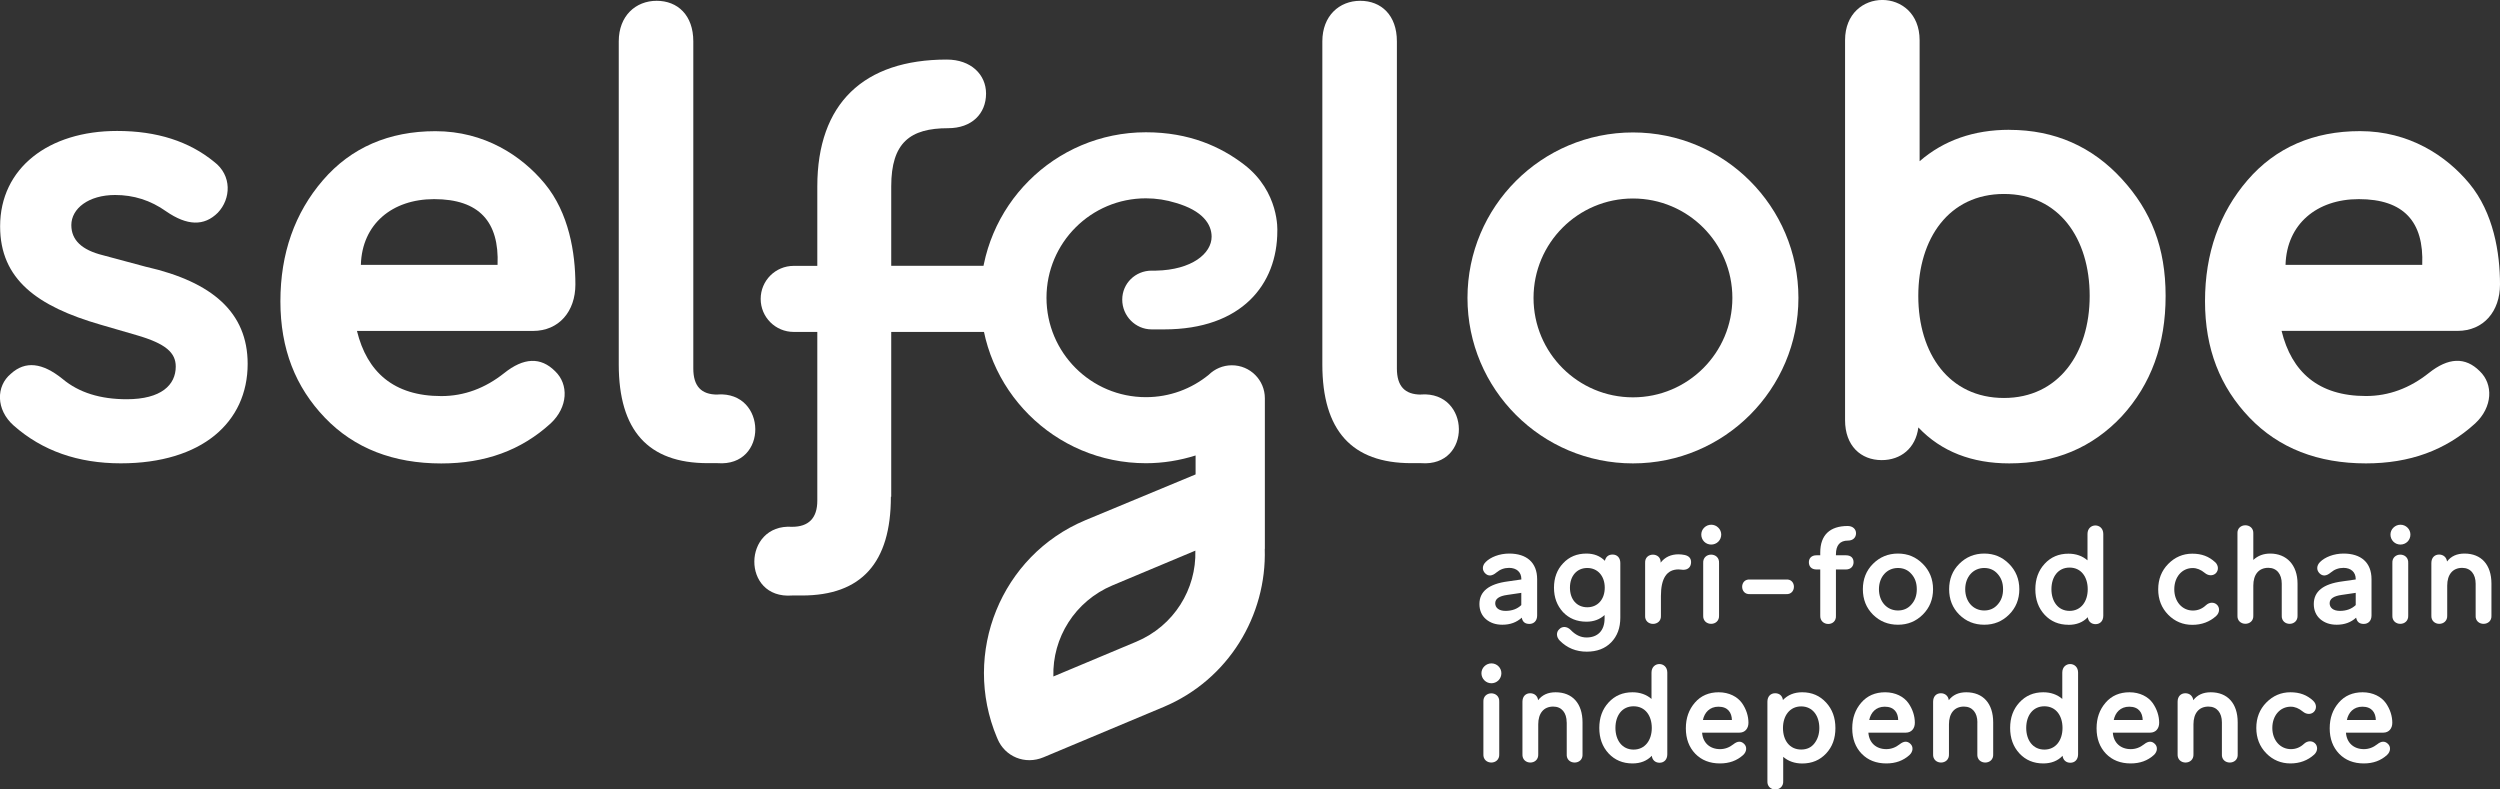
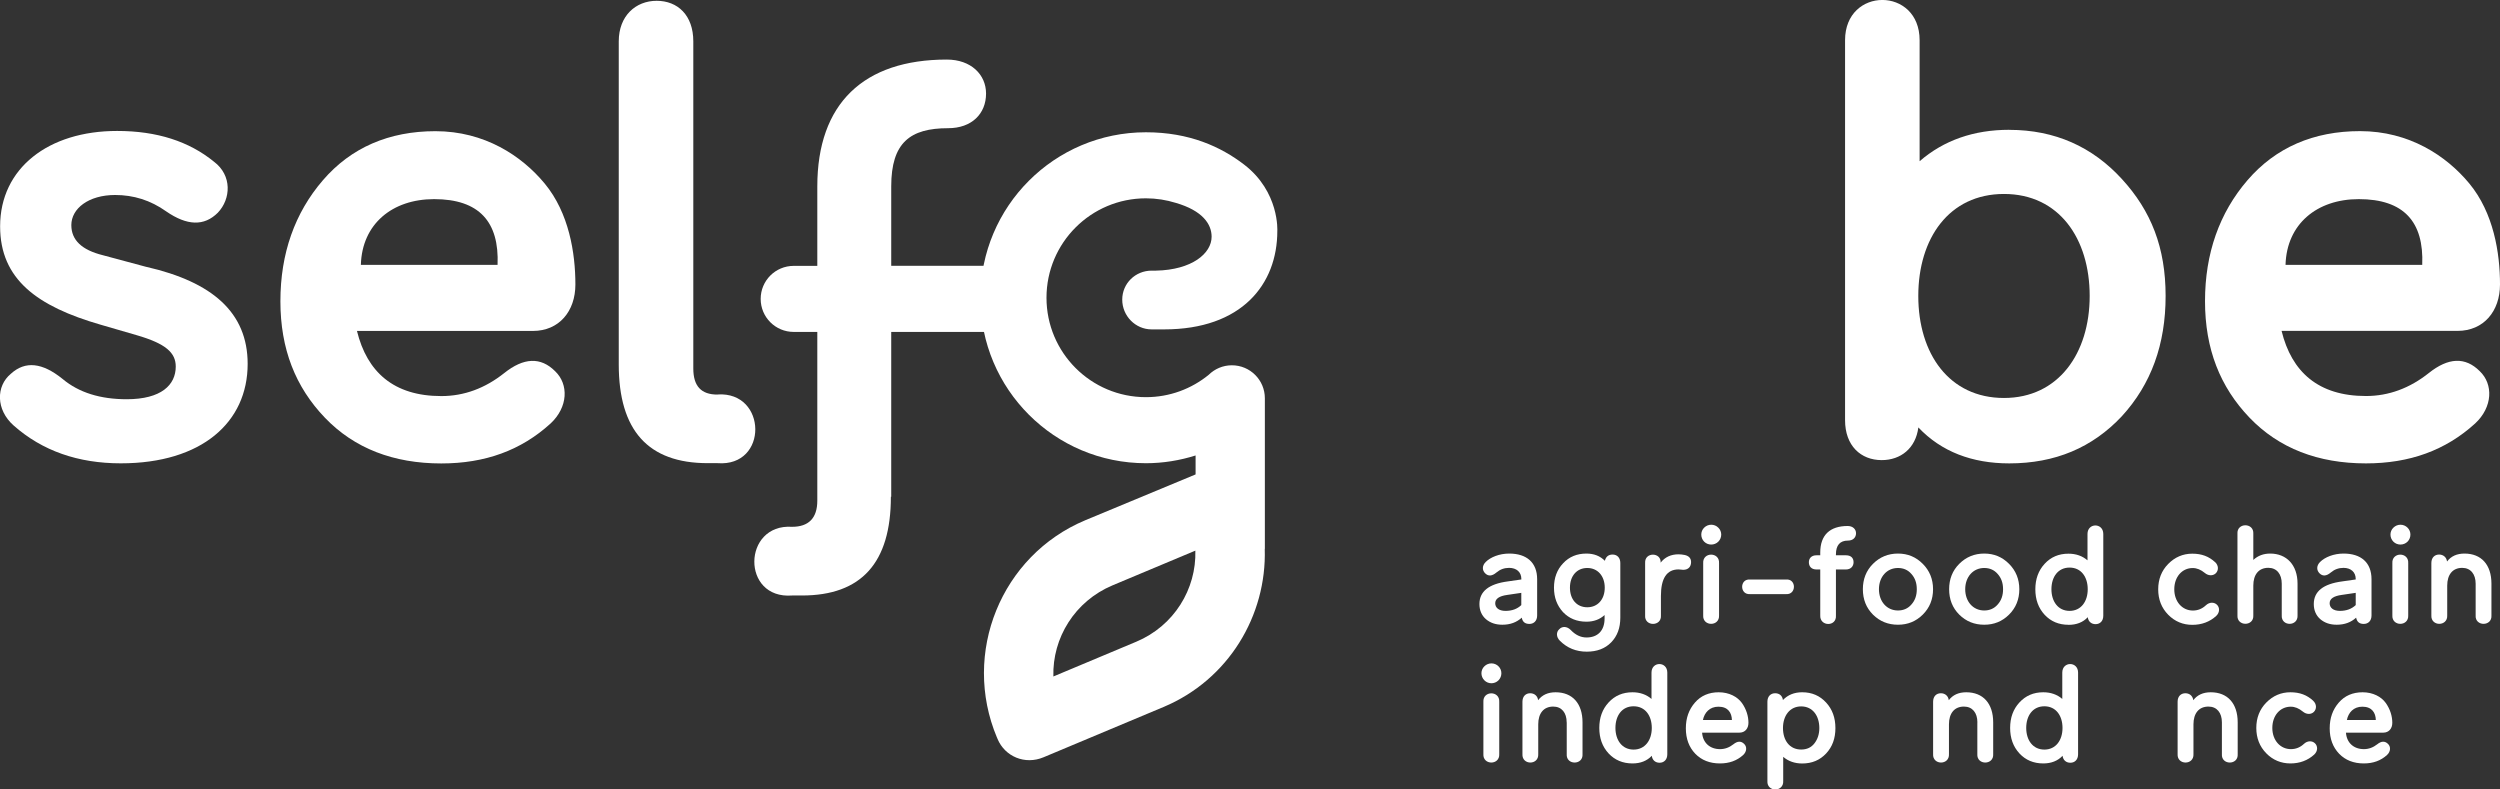
<svg xmlns="http://www.w3.org/2000/svg" id="uuid-16e2a4ac-37ee-4c1e-a907-cfaf74c9def0" data-name="Livello 2" viewBox="0 0 435.27 137.45">
  <rect x="0" y="0" width="435.27" height="137.45" fill="#333333" stroke="none" />
  <defs>
    <style> .uuid-c29929ae-49b4-4568-bfa8-adf5dc61a041 { fill: #fff; } </style>
  </defs>
  <g id="uuid-596a18da-306d-4d81-ac81-6a4dc4ef3fe2" data-name="Livello 1">
    <g>
      <path class="uuid-c29929ae-49b4-4568-bfa8-adf5dc61a041" d="M173.58,46.28h-18.41v-13.83c0-7.63,3.3-10.13,9.91-10.13,4.1,0,6.6-2.51,6.6-6.03,0-3.3-2.62-5.92-6.83-5.92-14.46,0-22.55,7.63-22.55,22.09v13.83h-4.11c-3.18,0-5.75,2.57-5.75,5.75s2.57,5.75,5.75,5.75h4.11v29.38c0,3.07-1.54,4.55-4.39,4.55-8.65-.57-8.88,12.64,0,11.96h1.71c10.36,0,15.49-5.69,15.49-17.19h.06v-28.7h18.41c3.18,0,5.75-2.57,5.75-5.75s-2.57-5.75-5.75-5.75Z" />
      <path class="uuid-c29929ae-49b4-4568-bfa8-adf5dc61a041" d="M124.92,68.7c-2.85,0-4.21-1.48-4.21-4.55V7.2c0-4.56-2.73-7.06-6.38-7.06s-6.6,2.62-6.6,7.06v56.25c0,11.5,5.12,17.19,15.49,17.19h1.71c8.88.68,8.65-12.53,0-11.96Z" />
      <path class="uuid-c29929ae-49b4-4568-bfa8-adf5dc61a041" d="M100.18,49.53c0-5.47-1.11-12.46-5.35-17.58-4.01-4.84-10.48-9.11-19.02-9.11-8.08,0-14.69,2.85-19.59,8.54-4.9,5.69-7.4,12.75-7.4,21.07s2.62,14.92,7.74,20.27c5.12,5.35,11.96,7.97,20.27,7.97,7.63,0,13.89-2.28,19.02-6.95,3.07-2.85,3.19-6.83.8-9.11-2.51-2.51-5.47-2.39-8.88.34-3.3,2.62-6.95,3.99-10.93,3.99-8.31,0-12.94-4.21-14.69-11.34h30.63c4.56,0,7.4-3.42,7.4-8.09ZM86.63,46.11h-23.8c.2-7.11,5.47-11.44,12.75-11.44,7.86,0,11.36,3.96,11.05,11.44Z" />
      <path class="uuid-c29929ae-49b4-4568-bfa8-adf5dc61a041" d="M25.52,46.48l-7.63-2.05c-3.64-.91-5.47-2.62-5.47-5.24,0-2.85,2.96-5.24,7.63-5.24,3.19,0,6.15.91,8.88,2.85,3.64,2.51,6.61,2.62,9,.23,2.28-2.39,2.51-6.49-.68-8.88-4.33-3.53-9.91-5.35-16.85-5.35C8.44,22.79.02,29.28.02,39.41c0,9.22,6.45,13.93,17.49,17.12l6.26,1.82c5.12,1.48,6.83,3.07,6.83,5.47,0,3.19-2.51,5.69-8.54,5.69-4.56,0-8.31-1.14-11.16-3.53-3.53-2.85-6.49-3.19-9-.91-2.62,2.16-2.62,6.26.46,9,5.01,4.44,11.27,6.6,18.67,6.6,14.12,0,22.09-7.17,22.09-17.31,0-9-6.22-14.28-17.61-16.89Z" />
      <g>
        <path class="uuid-c29929ae-49b4-4568-bfa8-adf5dc61a041" d="M262.77,96.38c3.02,0,4.86,1.55,4.86,4.47v6.31c0,.94-.58,1.47-1.35,1.47s-1.19-.36-1.33-1.09c-.9.82-2.01,1.23-3.38,1.23-1.14,0-2.08-.31-2.85-.96-.75-.65-1.14-1.55-1.14-2.64,0-2.2,1.64-3.5,4.93-3.94l2.37-.34v-.09c0-1.19-.84-1.93-2.13-1.93-.85,0-1.57.27-2.2.8-.77.65-1.42.7-1.98.14-.51-.51-.56-1.3.1-1.96.84-.84,2.37-1.47,4.11-1.47ZM262.12,106.36c1.14,0,2.05-.34,2.75-1.01v-2.13l-2.44.36c-1.4.19-2.1.67-2.1,1.45s.63,1.33,1.79,1.33Z" />
        <path class="uuid-c29929ae-49b4-4568-bfa8-adf5dc61a041" d="M280.76,96.55c.77,0,1.35.53,1.35,1.47v9.52c0,1.79-.53,3.21-1.59,4.3-1.06,1.09-2.49,1.62-4.25,1.62-1.86,0-3.41-.63-4.69-1.91-.65-.65-.65-1.52-.09-2.01.48-.51,1.3-.53,1.96.12.84.89,1.76,1.33,2.78,1.33,1.91,0,3.14-1.16,3.14-3.31v-.6c-.84.77-1.88,1.16-3.16,1.16-1.67,0-3.02-.56-4.08-1.67-1.04-1.14-1.57-2.54-1.57-4.25s.53-3.14,1.59-4.25c1.06-1.14,2.42-1.69,4.06-1.69,1.3,0,2.37.41,3.21,1.26.17-.72.63-1.09,1.35-1.09ZM276.36,105.73c1.84,0,3.04-1.4,3.04-3.41s-1.21-3.43-3.04-3.43-3.02,1.4-3.02,3.43,1.18,3.41,3.02,3.41Z" />
        <path class="uuid-c29929ae-49b4-4568-bfa8-adf5dc61a041" d="M292.25,99.14c-2.05,0-3.07,1.55-3.07,4.62v3.38c.15,1.98-2.9,1.98-2.75,0v-9.11c-.12-1.96,2.82-1.91,2.7-.07.75-.96,1.79-1.45,3.12-1.45.36,0,.72.05,1.09.12.72.17,1.09.58,1.09,1.23,0,.77-.44,1.35-1.38,1.35-.12,0-.58-.07-.8-.07Z" />
        <path class="uuid-c29929ae-49b4-4568-bfa8-adf5dc61a041" d="M296.71,91.87c.68-.68,1.79-.68,2.46,0,.68.65.68,1.76,0,2.44-.68.67-1.79.67-2.46,0-.67-.68-.67-1.79,0-2.44ZM299.3,107.13c.12,1.98-2.88,1.98-2.76,0v-9.08c-.12-1.98,2.88-1.98,2.76,0v9.08Z" />
        <path class="uuid-c29929ae-49b4-4568-bfa8-adf5dc61a041" d="M310.98,100.9c1.81-.15,1.81,2.66,0,2.54h-6.3c-1.81.12-1.81-2.68,0-2.54h6.3Z" />
        <path class="uuid-c29929ae-49b4-4568-bfa8-adf5dc61a041" d="M319.65,96.53v.15h1.74c.87,0,1.33.46,1.33,1.21,0,.7-.48,1.26-1.33,1.26h-1.74v8c.15,2.01-2.83,1.96-2.73,0v-8h-.65c-.87,0-1.33-.51-1.33-1.26,0-.7.46-1.21,1.33-1.21h.65v-.48c0-3.07,1.71-4.62,4.78-4.62.89,0,1.45.56,1.45,1.26,0,.75-.53,1.28-1.4,1.28-1.4,0-2.1.8-2.1,2.41Z" />
        <path class="uuid-c29929ae-49b4-4568-bfa8-adf5dc61a041" d="M334.77,98.17c1.18,1.18,1.79,2.66,1.79,4.42s-.6,3.24-1.79,4.42-2.61,1.76-4.32,1.76-3.16-.58-4.35-1.76c-1.18-1.18-1.76-2.66-1.76-4.42s.58-3.24,1.76-4.42c1.18-1.18,2.63-1.79,4.35-1.79s3.14.6,4.32,1.79ZM332.79,105.25c.63-.7.94-1.57.94-2.66s-.31-1.96-.94-2.66c-.6-.7-1.4-1.04-2.34-1.04-1.93,0-3.31,1.55-3.31,3.7s1.38,3.7,3.31,3.7c.94,0,1.74-.34,2.34-1.04Z" />
        <path class="uuid-c29929ae-49b4-4568-bfa8-adf5dc61a041" d="M349.79,98.17c1.18,1.18,1.79,2.66,1.79,4.42s-.6,3.24-1.79,4.42-2.61,1.76-4.32,1.76-3.16-.58-4.35-1.76c-1.18-1.18-1.76-2.66-1.76-4.42s.58-3.24,1.76-4.42c1.18-1.18,2.63-1.79,4.35-1.79s3.14.6,4.32,1.79ZM347.81,105.25c.63-.7.94-1.57.94-2.66s-.31-1.96-.94-2.66c-.6-.7-1.4-1.04-2.34-1.04-1.93,0-3.31,1.55-3.31,3.7s1.38,3.7,3.31,3.7c.94,0,1.74-.34,2.34-1.04Z" />
        <path class="uuid-c29929ae-49b4-4568-bfa8-adf5dc61a041" d="M360.14,108.78c-1.69,0-3.07-.58-4.15-1.74-1.09-1.18-1.62-2.66-1.62-4.44s.53-3.26,1.62-4.44c1.09-1.18,2.46-1.76,4.15-1.76,1.3,0,2.42.39,3.31,1.16v-4.59c0-1.98,2.75-1.98,2.75,0v14.23c0,.94-.58,1.47-1.35,1.47-.7,0-1.26-.43-1.35-1.21-.84.9-1.98,1.33-3.36,1.33ZM357.17,102.59c0,2.13,1.16,3.77,3.16,3.77s3.16-1.64,3.16-3.77-1.14-3.77-3.16-3.77-3.16,1.64-3.16,3.77Z" />
        <path class="uuid-c29929ae-49b4-4568-bfa8-adf5dc61a041" d="M385.66,97.86c.65.6.63,1.47.12,1.96-.51.48-1.31.44-1.91-.07-.68-.56-1.38-.85-2.1-.85-1.86,0-3.21,1.55-3.21,3.7s1.38,3.7,3.24,3.7c.87,0,1.62-.31,2.27-.92.6-.56,1.4-.58,1.91-.1.51.48.53,1.35-.12,1.96-1.14,1.04-2.54,1.55-4.16,1.55s-3.04-.58-4.2-1.76c-1.16-1.18-1.74-2.66-1.74-4.42s.58-3.24,1.74-4.42c1.16-1.18,2.56-1.79,4.2-1.79s2.88.48,3.96,1.47Z" />
        <path class="uuid-c29929ae-49b4-4568-bfa8-adf5dc61a041" d="M392.32,97.49c.8-.75,1.79-1.11,2.94-1.11,2.83,0,4.76,1.96,4.76,5.24v5.51c.12,1.98-2.88,1.98-2.75,0v-5.51c0-1.67-.87-2.76-2.34-2.76-1.67,0-2.61,1.18-2.61,3.09v5.17c.14,1.98-2.9,1.98-2.76,0v-14.18c-.15-1.98,2.9-1.98,2.76,0v4.54Z" />
        <path class="uuid-c29929ae-49b4-4568-bfa8-adf5dc61a041" d="M408.04,96.38c3.02,0,4.86,1.55,4.86,4.47v6.31c0,.94-.58,1.47-1.35,1.47s-1.18-.36-1.33-1.09c-.9.82-2.01,1.23-3.38,1.23-1.14,0-2.08-.31-2.85-.96-.75-.65-1.14-1.55-1.14-2.64,0-2.2,1.64-3.5,4.93-3.94l2.37-.34v-.09c0-1.19-.84-1.93-2.13-1.93-.84,0-1.57.27-2.2.8-.77.65-1.43.7-1.98.14-.51-.51-.56-1.3.1-1.96.84-.84,2.37-1.47,4.11-1.47ZM407.39,106.36c1.14,0,2.05-.34,2.76-1.01v-2.13l-2.44.36c-1.4.19-2.1.67-2.1,1.45s.63,1.33,1.79,1.33Z" />
        <path class="uuid-c29929ae-49b4-4568-bfa8-adf5dc61a041" d="M416.71,91.87c.68-.68,1.79-.68,2.46,0,.67.65.67,1.76,0,2.44-.68.67-1.79.67-2.46,0-.68-.68-.68-1.79,0-2.44ZM419.29,107.13c.12,1.98-2.88,1.98-2.76,0v-9.08c-.12-1.98,2.88-1.98,2.76,0v9.08Z" />
        <path class="uuid-c29929ae-49b4-4568-bfa8-adf5dc61a041" d="M431.03,101.63c0-1.67-.87-2.76-2.34-2.76-1.67,0-2.61,1.18-2.61,3.09v5.17c.12,1.98-2.88,1.98-2.76,0v-9.11c0-.94.58-1.47,1.35-1.47.7,0,1.28.44,1.38,1.21.7-.92,1.71-1.38,3.04-1.38,2.92,0,4.69,1.93,4.69,5.24v5.51c.15,1.98-2.9,1.98-2.75,0v-5.51Z" />
        <path class="uuid-c29929ae-49b4-4568-bfa8-adf5dc61a041" d="M258.44,116.01c.68-.68,1.79-.68,2.46,0,.67.65.67,1.76,0,2.44-.68.68-1.79.68-2.46,0-.68-.68-.68-1.79,0-2.44ZM261.03,131.28c.12,1.98-2.88,1.98-2.76,0v-9.08c-.12-1.98,2.88-1.98,2.76,0v9.08Z" />
        <path class="uuid-c29929ae-49b4-4568-bfa8-adf5dc61a041" d="M272.77,125.77c0-1.67-.87-2.75-2.34-2.75-1.67,0-2.61,1.18-2.61,3.09v5.17c.12,1.98-2.87,1.98-2.75,0v-9.11c0-.94.58-1.47,1.35-1.47.7,0,1.28.43,1.38,1.21.7-.92,1.71-1.38,3.04-1.38,2.92,0,4.69,1.93,4.69,5.24v5.51c.15,1.98-2.9,1.98-2.75,0v-5.51Z" />
        <path class="uuid-c29929ae-49b4-4568-bfa8-adf5dc61a041" d="M284.23,132.92c-1.69,0-3.07-.58-4.16-1.74-1.09-1.18-1.62-2.66-1.62-4.44s.53-3.26,1.62-4.44c1.09-1.18,2.46-1.77,4.16-1.77,1.3,0,2.42.39,3.31,1.16v-4.59c0-1.98,2.75-1.98,2.75,0v14.23c0,.94-.58,1.47-1.35,1.47-.7,0-1.26-.43-1.35-1.21-.84.89-1.98,1.33-3.36,1.33ZM281.26,126.74c0,2.13,1.16,3.77,3.16,3.77s3.17-1.64,3.17-3.77-1.14-3.77-3.17-3.77-3.16,1.64-3.16,3.77Z" />
        <path class="uuid-c29929ae-49b4-4568-bfa8-adf5dc61a041" d="M302.85,127.56h-6.5c.12,1.76,1.35,2.87,3.12,2.87.85,0,1.62-.29,2.32-.84.72-.58,1.35-.6,1.88-.07.51.48.48,1.33-.17,1.93-1.09.99-2.42,1.47-4.04,1.47-1.76,0-3.21-.56-4.3-1.69-1.09-1.14-1.64-2.61-1.64-4.42s.53-3.26,1.57-4.47c1.04-1.21,2.44-1.81,4.15-1.81,1.81,0,3.26.78,4.04,1.86.77,1.09,1.14,2.3,1.14,3.46,0,.99-.6,1.71-1.57,1.71ZM296.49,125.36h5.05c-.03-1.26-.68-2.32-2.34-2.32-1.55,0-2.44,1.04-2.71,2.32Z" />
        <path class="uuid-c29929ae-49b4-4568-bfa8-adf5dc61a041" d="M313.78,120.53c1.69,0,3.07.6,4.16,1.79,1.09,1.18,1.62,2.66,1.62,4.45s-.53,3.26-1.62,4.42c-1.09,1.16-2.46,1.74-4.16,1.74-1.3,0-2.42-.39-3.31-1.16v4.2c.12,1.98-2.88,1.98-2.75,0v-13.8c0-.94.58-1.47,1.35-1.47.7,0,1.26.41,1.35,1.18.87-.9,1.98-1.35,3.36-1.35ZM315.91,129.42c.56-.72.85-1.62.85-2.66,0-2.13-1.16-3.77-3.16-3.77s-3.17,1.64-3.17,3.77,1.14,3.74,3.17,3.74c.99,0,1.76-.36,2.32-1.09Z" />
-         <path class="uuid-c29929ae-49b4-4568-bfa8-adf5dc61a041" d="M331.8,127.56h-6.5c.12,1.76,1.35,2.87,3.12,2.87.84,0,1.62-.29,2.32-.84.73-.58,1.35-.6,1.89-.07.51.48.48,1.33-.17,1.93-1.09.99-2.42,1.47-4.03,1.47-1.76,0-3.21-.56-4.3-1.69s-1.64-2.61-1.64-4.42.53-3.26,1.57-4.47c1.04-1.21,2.44-1.81,4.16-1.81,1.81,0,3.26.78,4.03,1.86.77,1.09,1.14,2.3,1.14,3.46,0,.99-.6,1.71-1.57,1.71ZM325.44,125.36h5.05c-.02-1.26-.68-2.32-2.34-2.32-1.55,0-2.44,1.04-2.7,2.32Z" />
        <path class="uuid-c29929ae-49b4-4568-bfa8-adf5dc61a041" d="M344.28,125.77c0-1.67-.87-2.75-2.34-2.75-1.67,0-2.61,1.18-2.61,3.09v5.17c.12,1.98-2.88,1.98-2.76,0v-9.11c0-.94.58-1.47,1.35-1.47.7,0,1.28.43,1.38,1.21.7-.92,1.71-1.38,3.04-1.38,2.92,0,4.69,1.93,4.69,5.24v5.51c.14,1.98-2.9,1.98-2.76,0v-5.51Z" />
        <path class="uuid-c29929ae-49b4-4568-bfa8-adf5dc61a041" d="M355.75,132.92c-1.69,0-3.07-.58-4.15-1.74-1.09-1.18-1.62-2.66-1.62-4.44s.53-3.26,1.62-4.44c1.09-1.18,2.46-1.77,4.15-1.77,1.3,0,2.42.39,3.31,1.16v-4.59c0-1.98,2.75-1.98,2.75,0v14.23c0,.94-.58,1.47-1.35,1.47-.7,0-1.26-.43-1.35-1.21-.84.89-1.98,1.33-3.36,1.33ZM352.78,126.74c0,2.13,1.16,3.77,3.16,3.77s3.16-1.64,3.16-3.77-1.14-3.77-3.16-3.77-3.16,1.64-3.16,3.77Z" />
-         <path class="uuid-c29929ae-49b4-4568-bfa8-adf5dc61a041" d="M374.36,127.56h-6.5c.12,1.76,1.35,2.87,3.12,2.87.85,0,1.62-.29,2.32-.84.72-.58,1.35-.6,1.88-.07.51.48.48,1.33-.17,1.93-1.09.99-2.42,1.47-4.04,1.47-1.76,0-3.21-.56-4.3-1.69-1.09-1.14-1.64-2.61-1.64-4.42s.53-3.26,1.57-4.47c1.04-1.21,2.44-1.81,4.16-1.81,1.81,0,3.26.78,4.03,1.86.77,1.09,1.14,2.3,1.14,3.46,0,.99-.6,1.71-1.57,1.71ZM368.01,125.36h5.05c-.03-1.26-.68-2.32-2.34-2.32-1.55,0-2.44,1.04-2.7,2.32Z" />
        <path class="uuid-c29929ae-49b4-4568-bfa8-adf5dc61a041" d="M386.85,125.77c0-1.67-.87-2.75-2.34-2.75-1.67,0-2.61,1.18-2.61,3.09v5.17c.12,1.98-2.88,1.98-2.76,0v-9.11c0-.94.58-1.47,1.35-1.47.7,0,1.28.43,1.38,1.21.7-.92,1.71-1.38,3.04-1.38,2.92,0,4.69,1.93,4.69,5.24v5.51c.15,1.98-2.9,1.98-2.75,0v-5.51Z" />
        <path class="uuid-c29929ae-49b4-4568-bfa8-adf5dc61a041" d="M402.73,122c.66.6.63,1.47.12,1.96-.51.48-1.3.44-1.91-.07-.68-.56-1.38-.85-2.1-.85-1.86,0-3.21,1.55-3.21,3.7s1.38,3.69,3.24,3.69c.87,0,1.62-.31,2.27-.92.6-.56,1.4-.58,1.91-.1.51.48.53,1.35-.12,1.96-1.14,1.04-2.54,1.55-4.15,1.55s-3.05-.58-4.2-1.76c-1.16-1.18-1.74-2.66-1.74-4.42s.58-3.24,1.74-4.42c1.16-1.18,2.56-1.79,4.2-1.79s2.88.48,3.96,1.47Z" />
        <path class="uuid-c29929ae-49b4-4568-bfa8-adf5dc61a041" d="M414.95,127.56h-6.5c.12,1.76,1.35,2.87,3.12,2.87.85,0,1.62-.29,2.32-.84.72-.58,1.35-.6,1.88-.07.51.48.48,1.33-.17,1.93-1.09.99-2.42,1.47-4.04,1.47-1.76,0-3.21-.56-4.3-1.69-1.09-1.14-1.64-2.61-1.64-4.42s.53-3.26,1.57-4.47c1.04-1.21,2.44-1.81,4.16-1.81,1.81,0,3.26.78,4.03,1.86.77,1.09,1.14,2.3,1.14,3.46,0,.99-.6,1.71-1.57,1.71ZM408.6,125.36h5.05c-.03-1.26-.68-2.32-2.34-2.32-1.55,0-2.44,1.04-2.7,2.32Z" />
      </g>
      <path class="uuid-c29929ae-49b4-4568-bfa8-adf5dc61a041" d="M201.27,47.12h-.76c-2.83,0-5.12,2.22-5.12,5.05s2.29,5.18,5.12,5.18h2.17c13.53,0,19.71-7.86,19.71-17.12,0,0,.42-6.82-5.79-11.58-4.03-3.09-9.51-5.62-17.09-5.62-15.91,0-28.81,12.9-28.81,28.81s12.9,28.81,28.81,28.81c3.02,0,5.92-.49,8.65-1.35v3.3l-19.21,7.98c-14.67,6.15-21.54,23.14-15.38,37.82h.01c.03.08.06.17.1.26,1.28,3.05,4.75,4.55,8,3.19l20.9-8.76c11.31-4.74,17.98-15.93,17.62-27.53h.02v-26.15h0s0-.05,0-.07c0-3.17-2.57-5.74-5.74-5.74-1.58,0-3,.64-4.04,1.66h0c-2.98,2.43-6.78,3.89-10.93,3.89-9.56,0-17.31-7.75-17.31-17.31s7.75-17.31,17.31-17.31c1.81,0,3.55.28,5.19.79h0c4.68,1.35,6.25,3.71,6.25,5.89,0,2.92-3.43,5.78-9.68,5.91ZM197.83,111.73l-14.43,6.05h0c-.19-6.7,3.73-13.11,10.31-15.87l14.41-6.04c.19,6.7-3.71,13.1-10.29,15.86Z" />
      <path class="uuid-c29929ae-49b4-4568-bfa8-adf5dc61a041" d="M422.86,64.96c-3.3,2.62-6.95,3.99-10.93,3.99-8.31,0-12.94-4.21-14.69-11.34h30.63c4.56,0,7.4-3.42,7.4-8.09,0-5.47-1.11-12.46-5.35-17.58-4.01-4.84-10.48-9.11-19.02-9.11-8.08,0-14.69,2.85-19.59,8.54-4.9,5.69-7.4,12.75-7.4,21.07s2.62,14.92,7.74,20.27c5.12,5.35,11.96,7.97,20.27,7.97,7.63,0,13.89-2.28,19.02-6.95,3.07-2.85,3.19-6.83.8-9.11-2.51-2.51-5.47-2.39-8.88.34ZM410.68,34.67c7.86,0,11.36,3.96,11.05,11.44h-23.8c.2-7.11,5.47-11.44,12.75-11.44Z" />
-       <path class="uuid-c29929ae-49b4-4568-bfa8-adf5dc61a041" d="M247.42,68.7c-2.85,0-4.21-1.48-4.21-4.55V7.2c0-4.56-2.73-7.06-6.38-7.06s-6.6,2.62-6.6,7.06v56.25c0,11.5,5.12,17.19,15.49,17.19h1.71c8.88.68,8.65-12.53,0-11.96Z" />
      <path class="uuid-c29929ae-49b4-4568-bfa8-adf5dc61a041" d="M349.82,22.6c-6.15,0-11.39,1.82-15.6,5.47V7c0-9.34-12.98-9.34-12.98,0v66.16c0,4.44,2.73,6.95,6.38,6.95,3.3,0,5.92-2.05,6.38-5.69,3.99,4.21,9.34,6.26,15.83,6.26,7.97,0,14.46-2.73,19.59-8.2,5.12-5.58,7.63-12.53,7.63-20.95s-2.51-14.8-7.63-20.38c-5.12-5.58-11.62-8.54-19.59-8.54ZM348.91,69.29c-9.57,0-14.92-7.74-14.92-17.76s5.35-17.76,14.92-17.76,14.92,7.74,14.92,17.76-5.47,17.76-14.92,17.76Z" />
-       <path class="uuid-c29929ae-49b4-4568-bfa8-adf5dc61a041" d="M284.31,23.06c-15.91,0-28.81,12.9-28.81,28.81s12.9,28.81,28.81,28.81,28.81-12.9,28.81-28.81-12.9-28.81-28.81-28.81ZM284.31,69.18c-9.56,0-17.31-7.75-17.31-17.31s7.75-17.31,17.31-17.31,17.31,7.75,17.31,17.31-7.75,17.31-17.31,17.31Z" />
    </g>
  </g>
</svg>